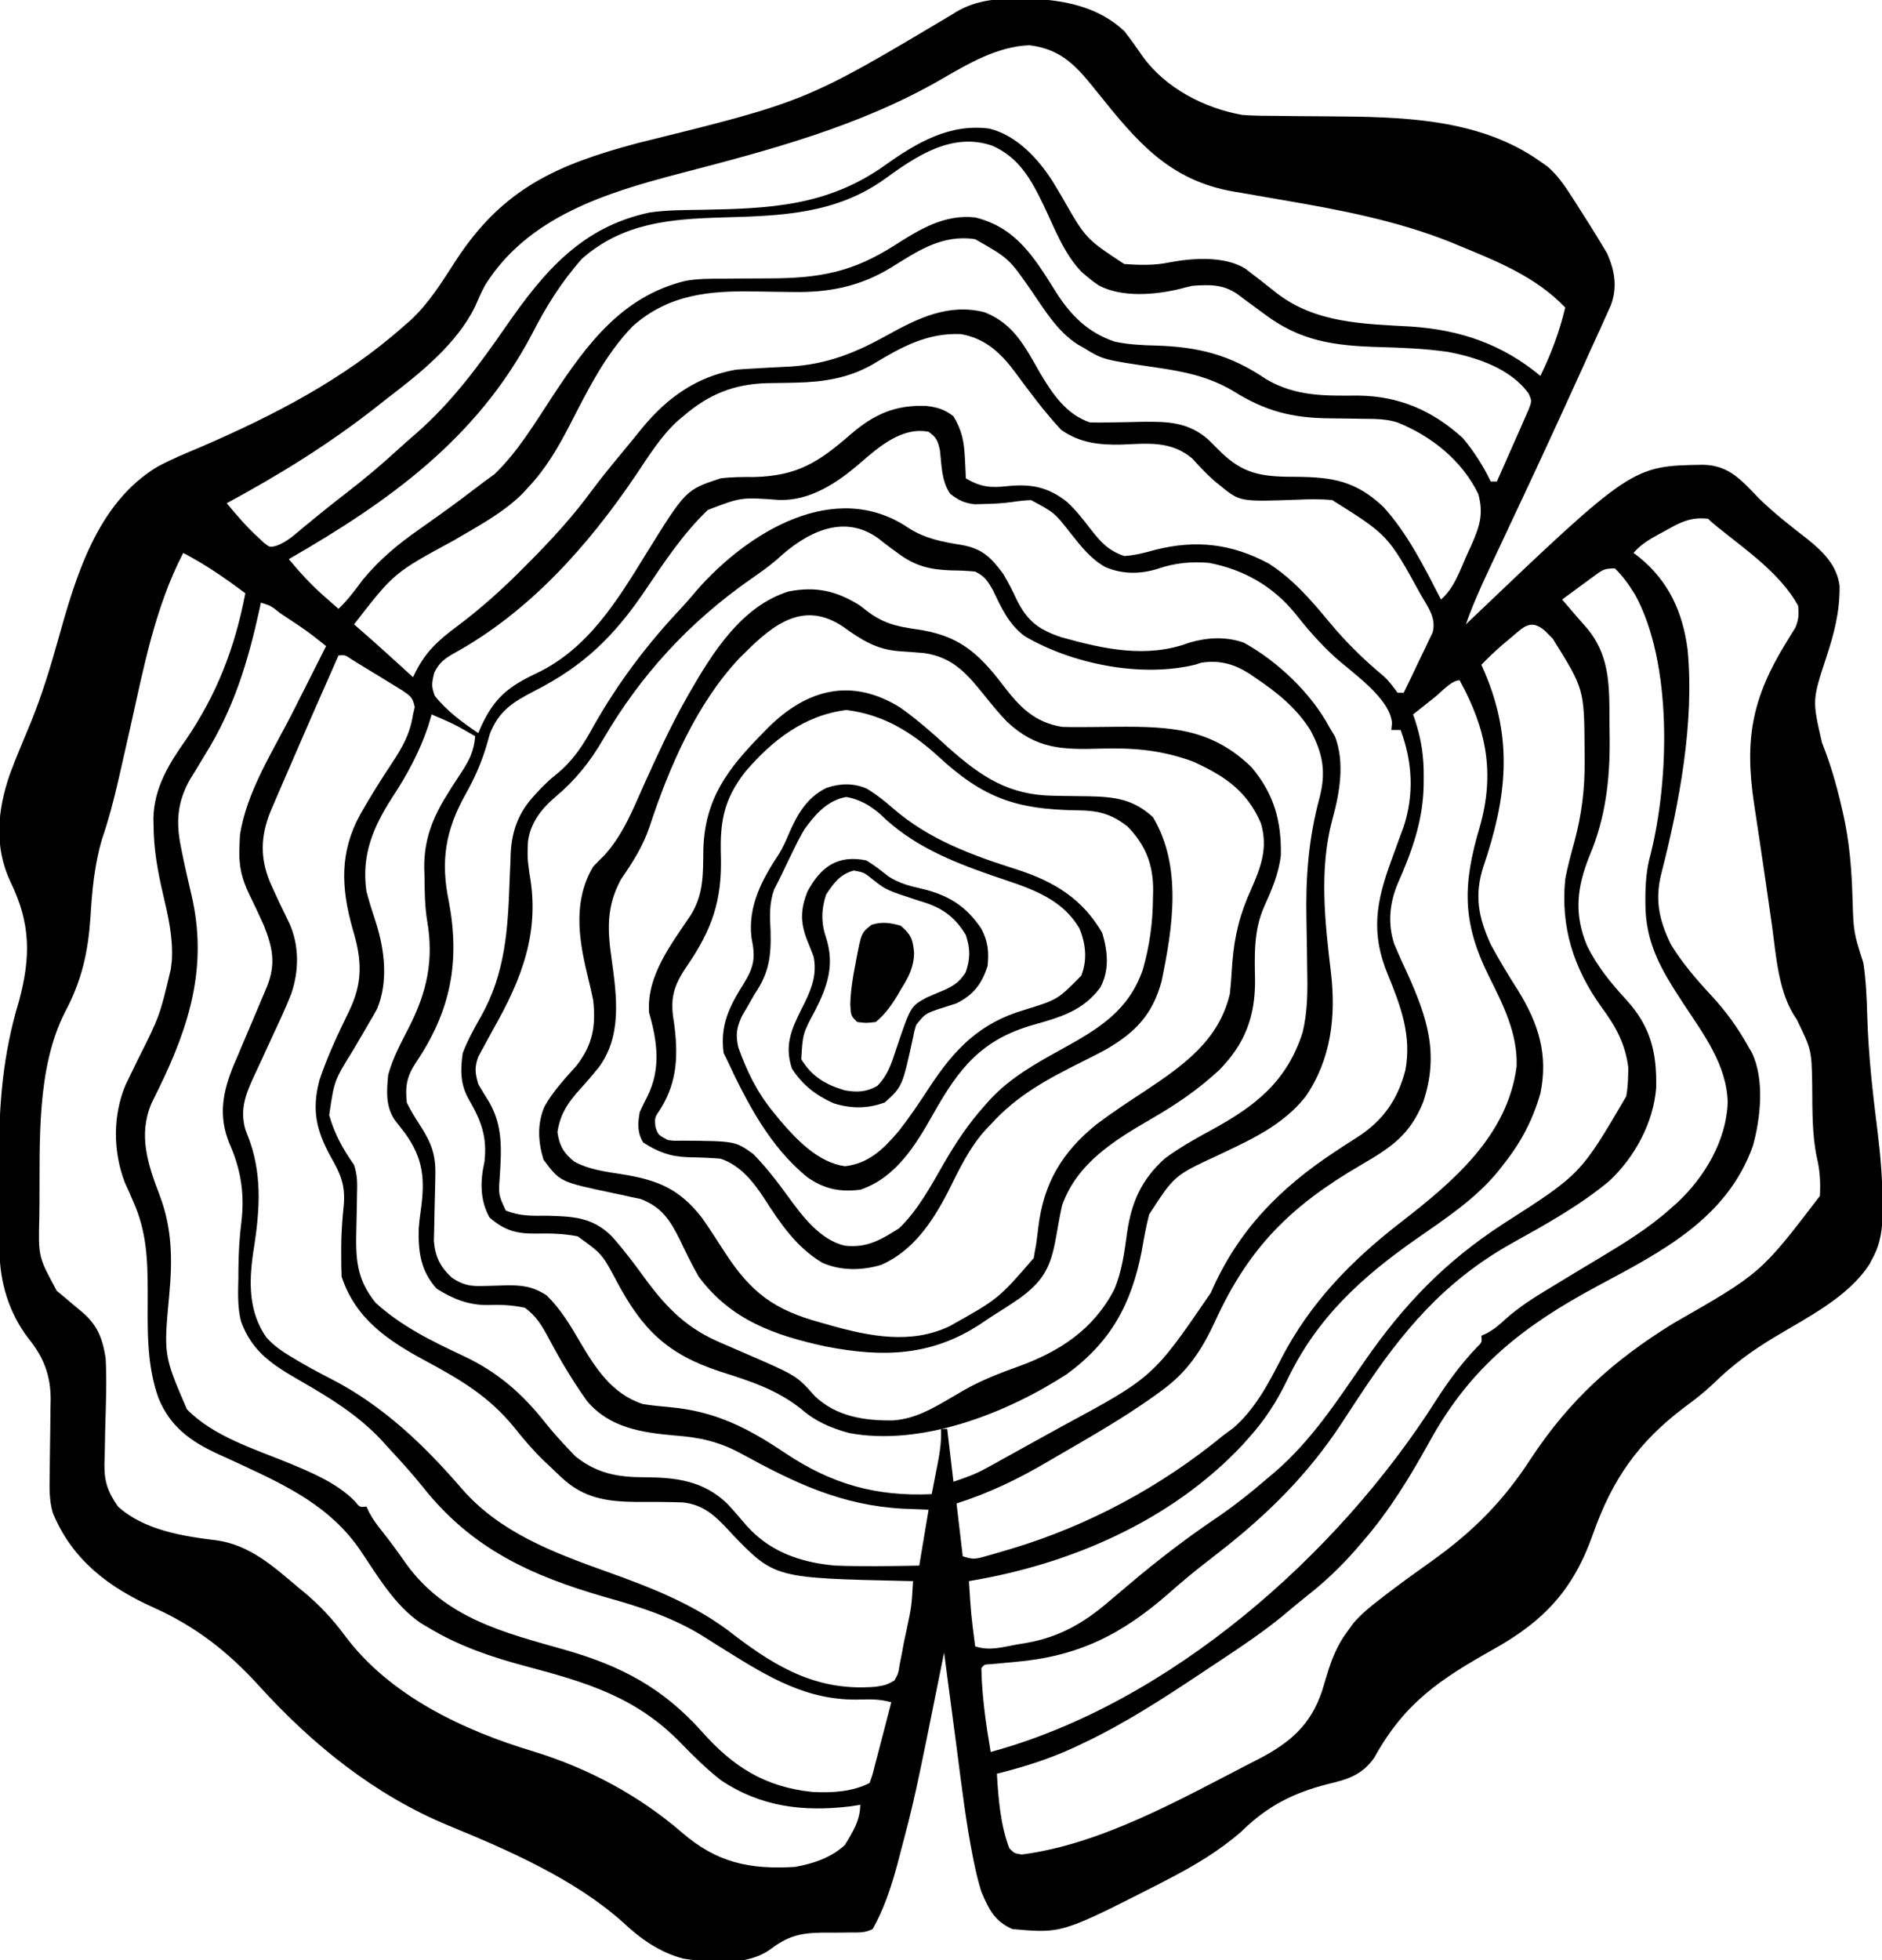
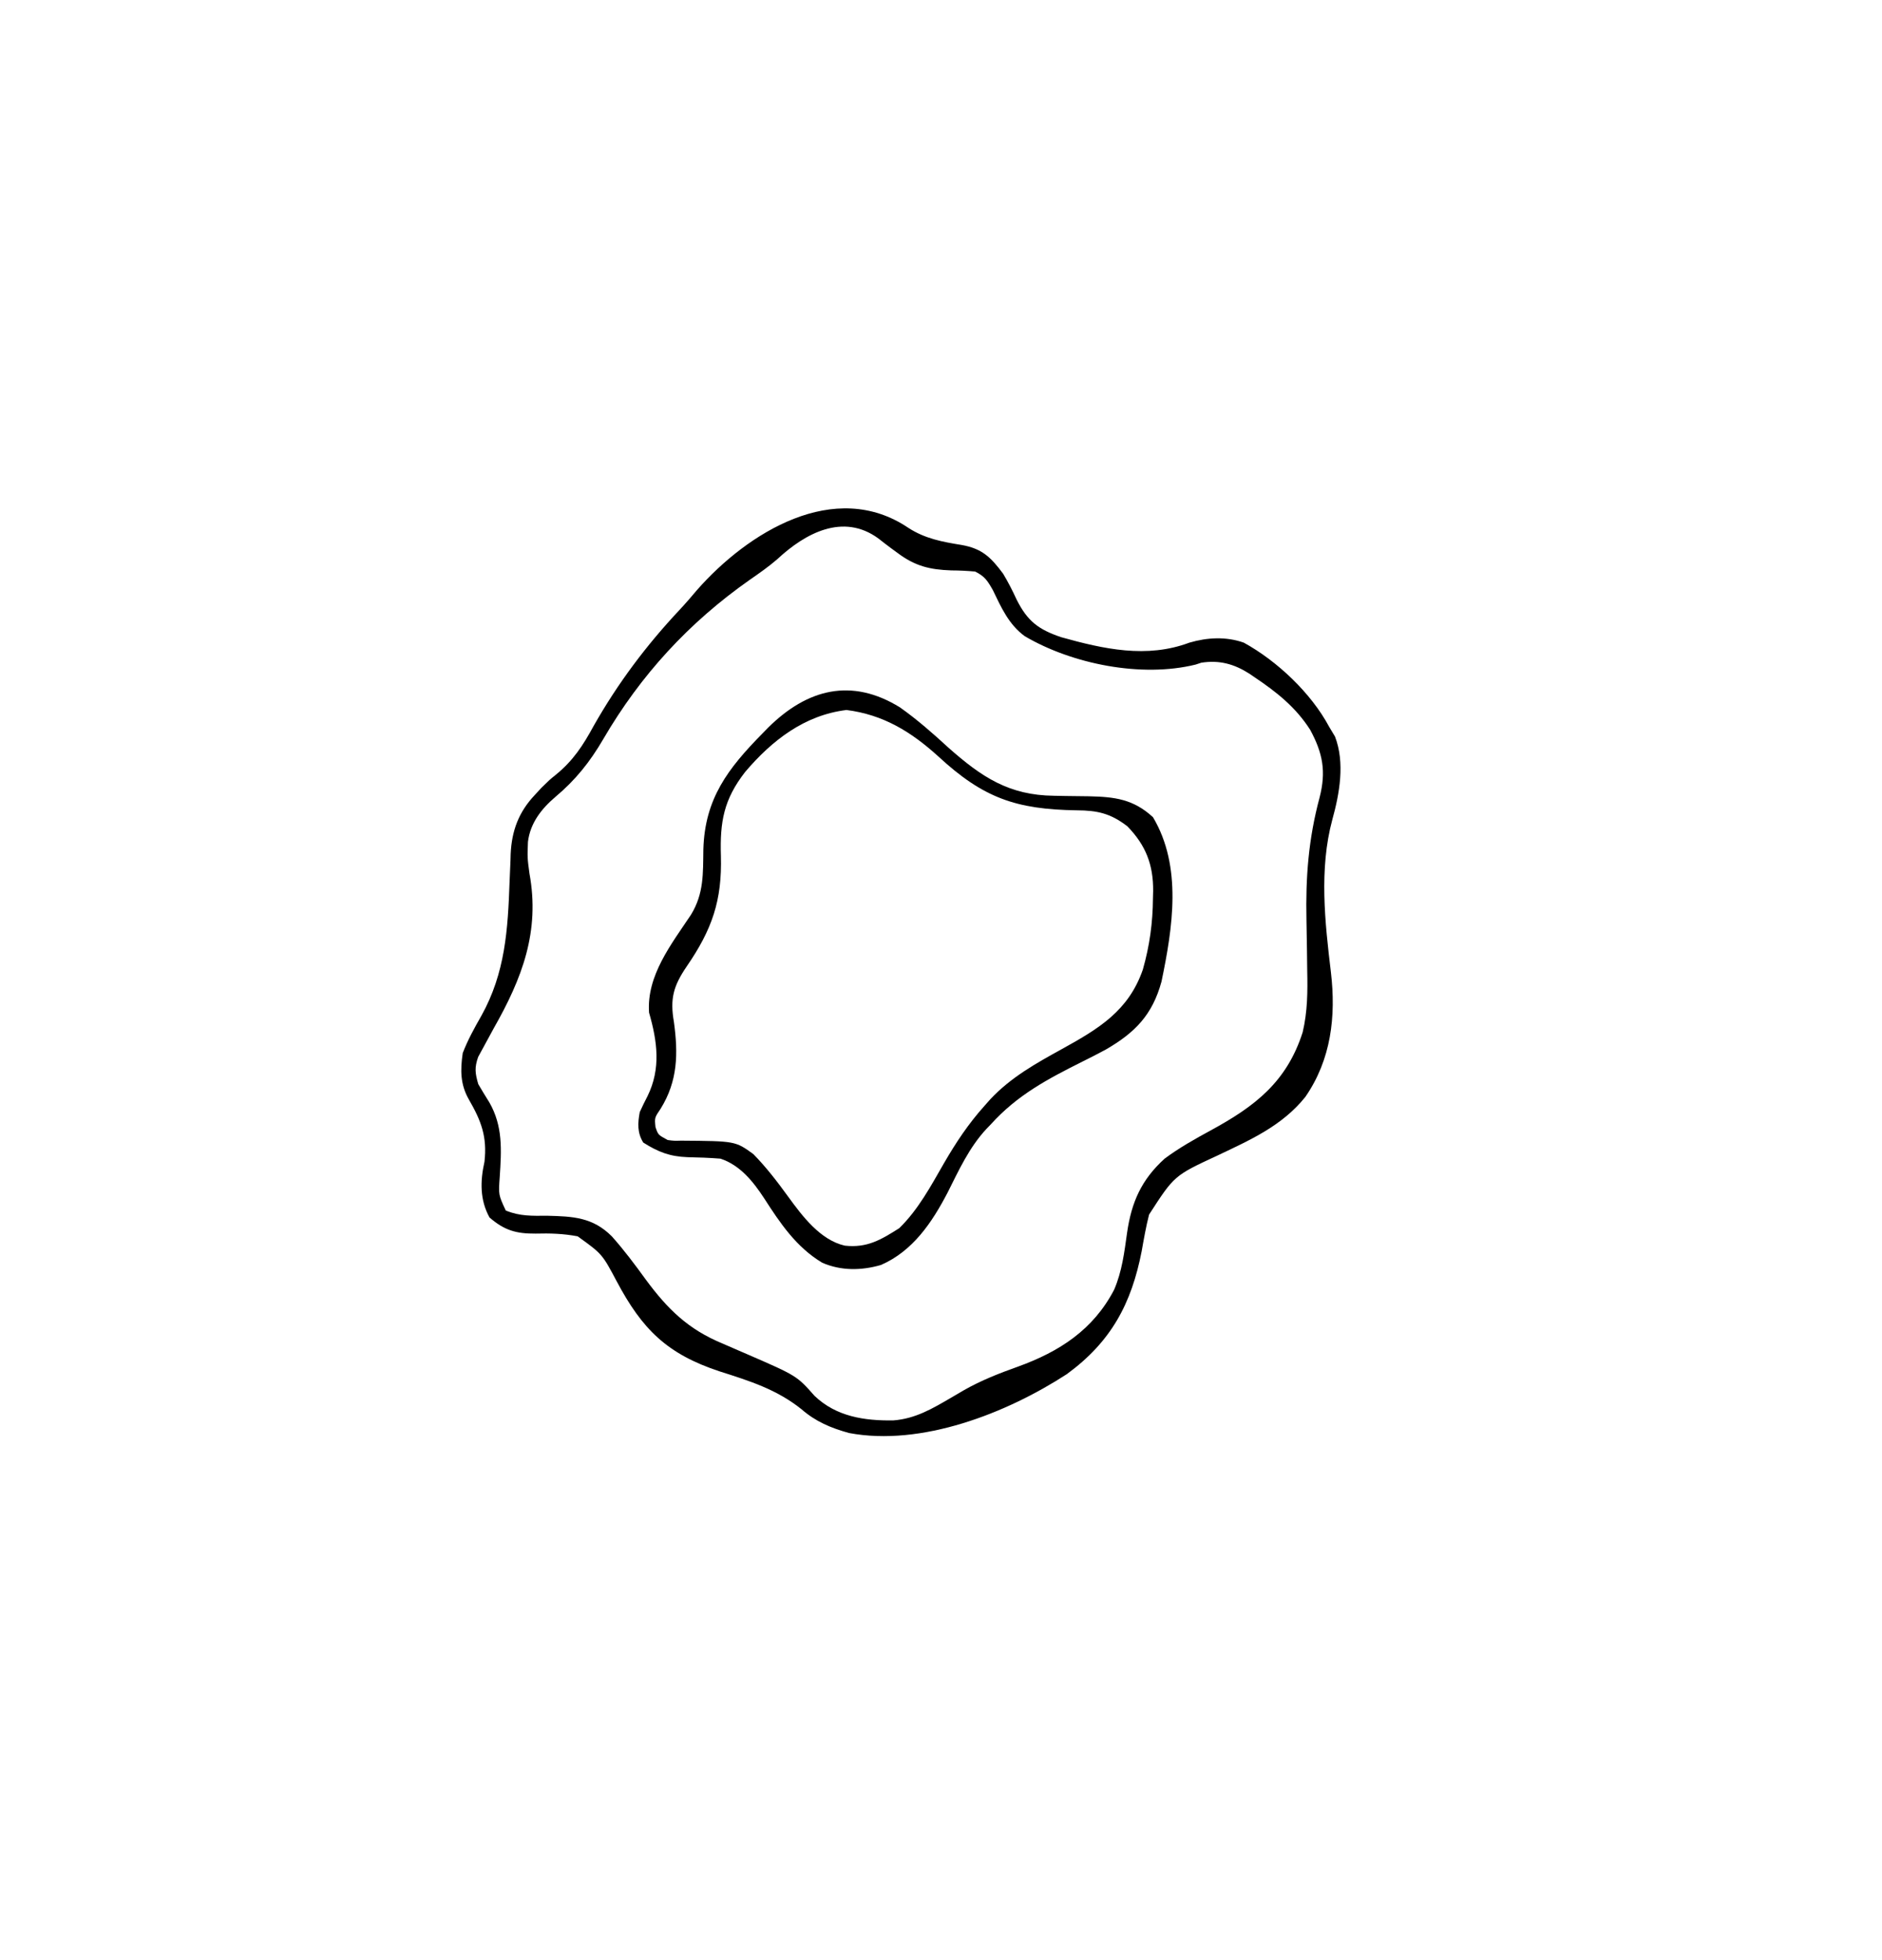
<svg xmlns="http://www.w3.org/2000/svg" version="1.1" width="606" height="631">
-   <path d="M0 0 C0.916 0.008 1.832 0.015 2.776 0.023 C13.972 0.292 25.396 2.495 33.812 10.438 C35.949 13.142 37.911 15.927 39.871 18.762 C47.184 28.841 59.673 35.288 71.812 37.438 C75.474 37.718 79.122 37.738 82.793 37.746 C84.95 37.771 87.107 37.797 89.264 37.822 C92.611 37.851 95.958 37.875 99.305 37.894 C122.691 38.052 147.98 38.339 167.812 52.438 C169.036 53.306 169.036 53.306 170.285 54.191 C173.322 56.89 175.445 59.923 177.625 63.312 C178.266 64.298 178.266 64.298 178.92 65.303 C180.232 67.339 181.525 69.386 182.812 71.438 C183.417 72.389 183.417 72.389 184.033 73.359 C185.169 75.165 186.277 76.984 187.375 78.812 C188.016 79.872 188.656 80.932 189.316 82.023 C191.78 87.645 192.677 92.92 190.48 98.779 C189.818 100.295 189.133 101.803 188.43 103.301 C188.064 104.122 187.699 104.943 187.322 105.789 C186.13 108.452 184.91 111.101 183.688 113.75 C182.851 115.603 182.016 117.456 181.183 119.31 C179.123 123.877 177.039 128.433 174.943 132.983 C173.927 135.189 172.915 137.396 171.905 139.604 C168.259 147.573 164.546 155.51 160.812 163.438 C158.579 168.187 156.35 172.938 154.124 177.691 C153.216 179.627 152.304 181.561 151.392 183.495 C148.618 189.408 145.975 195.273 143.812 201.438 C144.475 200.805 144.475 200.805 145.151 200.159 C197.362 150.392 197.362 150.392 220.312 150.062 C228.785 150.279 232.705 155.247 238.316 161 C243.166 165.736 248.545 169.894 253.891 174.055 C258.88 178.068 263.275 182.403 264.155 189.004 C264.263 197.342 262.413 204.372 259.812 212.25 C255.339 225.878 255.339 225.878 258.5 239.562 C261.125 246.094 263.022 252.648 264.625 259.5 C264.831 260.38 265.038 261.26 265.251 262.167 C267.373 271.499 268.06 280.537 268.33 290.08 C268.664 300.558 268.664 300.558 271.812 310.438 C272.644 316.028 272.898 321.666 273.053 327.31 C273.419 340.021 274.847 352.564 276.441 365.169 C277.386 372.87 277.988 380.463 278.004 388.227 C278.007 389.347 278.007 389.347 278.01 390.49 C277.959 395.973 277.436 400.597 274.812 405.438 C274.48 406.072 274.147 406.706 273.805 407.359 C267.042 417.993 253.626 424.61 243.125 430.938 C235.842 435.333 229.623 439.871 223.566 445.824 C220.613 448.627 217.517 451.021 214.25 453.438 C199.262 464.702 190.901 476.791 184.718 494.373 C178.454 512.108 169.12 522.175 152.894 531.268 C135.677 540.943 124.112 548.508 114.367 566.211 C110.362 571.948 105.653 573.291 99.188 574.812 C88.076 577.693 79.857 581.879 71.59 589.996 C64.486 596.24 56.495 600.976 48.125 605.312 C47.147 605.822 46.169 606.332 45.161 606.857 C13.702 622.89 13.702 622.89 -2.188 621.438 C-8.021 618.938 -9.802 614.989 -12.188 609.438 C-12.972 606.876 -13.627 604.458 -14.172 601.852 C-14.414 600.725 -14.414 600.725 -14.662 599.576 C-17.139 587.446 -18.571 575.121 -20.171 562.851 C-20.621 559.411 -21.08 555.971 -21.539 552.531 C-22.431 545.834 -23.312 539.136 -24.188 532.438 C-24.295 532.972 -24.403 533.507 -24.513 534.058 C-33.67 579.52 -33.67 579.52 -38.5 597.75 C-38.8 598.901 -39.101 600.051 -39.41 601.237 C-41.327 608.235 -43.611 615.09 -47.188 621.438 C-49.719 622.703 -51.485 622.548 -54.316 622.543 C-55.352 622.558 -56.388 622.573 -57.455 622.588 C-59.624 622.612 -61.794 622.618 -63.963 622.604 C-70.814 622.743 -74.725 623.862 -80.187 627.999 C-87.666 633.377 -99.409 632.35 -108.133 630.973 C-115.8 628.942 -121.908 624.631 -127.625 619.25 C-143.101 605.389 -164.55 596.014 -183.581 588.205 C-207.541 578.327 -227.657 562.057 -244.934 542.98 C-254.859 532.085 -265.264 523.985 -278.75 517.938 C-293.245 511.41 -305 502.541 -311.188 487.438 C-312.41 483.227 -312.258 479.143 -312.18 474.797 C-312.162 473.069 -312.145 471.341 -312.129 469.613 C-312.098 466.903 -312.063 464.194 -312.016 461.484 C-311.973 458.859 -311.95 456.235 -311.93 453.609 C-311.911 452.81 -311.892 452.011 -311.873 451.187 C-311.838 443.287 -314.063 437.367 -319.125 431.188 C-325.308 423.027 -328.273 413.248 -328.349 403.031 C-328.358 401.971 -328.368 400.912 -328.378 399.82 C-328.382 398.681 -328.386 397.541 -328.391 396.367 C-328.396 395.176 -328.402 393.986 -328.408 392.759 C-328.417 390.232 -328.424 387.705 -328.428 385.178 C-328.437 381.375 -328.468 377.573 -328.5 373.77 C-328.577 356.027 -327.274 339.849 -322.109 322.844 C-318.224 308.489 -318.304 297.721 -324.754 284.465 C-330.149 273.072 -329.044 261.334 -325.014 249.666 C-322.906 243.984 -320.499 238.413 -318.181 232.814 C-314.684 224.159 -312.002 215.415 -309.5 206.438 C-303.763 185.942 -296.925 162.425 -277.541 150.719 C-273.051 148.274 -268.332 146.358 -263.625 144.375 C-240.175 134.241 -217.39 122.528 -198.188 105.438 C-197.498 104.842 -196.808 104.246 -196.098 103.633 C-190.013 98.018 -185.843 91.155 -181.375 84.258 C-166.133 60.893 -148.583 53.379 -122.728 46.473 C-68.709 33.136 -68.709 33.136 -21.832 5.234 C-15.118 0.672 -7.946 -0.093 0 0 Z M-25.033 25.927 C-51.2 41.045 -80.23 48.73 -109.277 56.281 C-132.938 62.463 -158.095 70.129 -171.926 92.145 C-173.17 94.406 -174.166 96.694 -175.188 99.062 C-180.949 110.975 -192.87 120.59 -203.188 128.438 C-204.476 129.452 -205.764 130.467 -207.051 131.484 C-222.228 143.393 -238.222 153.29 -255.188 162.438 C-251.966 166.275 -248.781 170.065 -245.062 173.438 C-244.421 174.036 -243.779 174.634 -243.117 175.25 C-241.286 176.662 -241.286 176.662 -239.266 176.158 C-235.761 174.943 -233.131 172.404 -230.312 170.062 C-228.968 168.964 -227.623 167.866 -226.277 166.77 C-225.597 166.212 -224.916 165.655 -224.214 165.081 C-221.717 163.056 -219.182 161.085 -216.641 159.118 C-211.036 154.776 -205.647 150.295 -200.426 145.492 C-198.317 143.556 -196.17 141.679 -194 139.812 C-182.513 129.722 -173.786 117.838 -165.125 105.312 C-152.954 87.788 -140.853 73.482 -118.981 68.839 C-113.481 68.048 -107.923 68.063 -102.375 67.975 C-80.225 67.598 -61.687 66.82 -43.076 53.538 C-32.995 46.361 -22.379 40.142 -9.637 41.84 C-0.82 43.991 6.143 51.538 10.84 58.961 C11.817 60.574 12.787 62.191 13.75 63.812 C21.403 77.269 21.403 77.269 33.812 85.438 C38.632 85.773 43.447 85.93 48.195 84.941 C55.736 83.49 66.047 82.773 72.77 86.898 C76.186 89.473 79.536 92.133 82.893 94.785 C95.438 104.508 110.817 104.698 126.102 105.561 C141.989 106.613 155.466 111.197 167.812 121.438 C171.33 114.25 173.96 107.225 175.812 99.438 C166.196 89.393 153.762 84.521 141.125 79.312 C140.41 79.012 139.695 78.712 138.958 78.402 C121.49 71.435 103.145 67.957 84.688 64.812 C80.412 64.082 76.139 63.338 71.867 62.586 C70.918 62.429 69.969 62.271 68.991 62.109 C48.199 58.451 37.885 46.005 25.262 30.27 C18.801 22.223 14.057 16.343 3.312 15 C-6.958 15.35 -16.364 20.908 -25.033 25.927 Z M-43.312 58.062 C-59.152 69.42 -76.922 69.933 -95.66 70.446 C-112.47 70.936 -127.698 72.197 -140.812 83.75 C-147.524 91.344 -152.381 99.172 -157 108.188 C-174.694 141.697 -203.005 161.924 -235.188 180.438 C-231.632 184.734 -228.014 188.685 -223.812 192.375 C-222.502 193.533 -222.502 193.533 -221.164 194.715 C-220.512 195.283 -219.86 195.852 -219.188 196.438 C-216.166 193.561 -213.783 190.322 -211.297 186.984 C-206.061 180.662 -200.21 175.752 -193.5 171.062 C-191.907 169.93 -190.315 168.798 -188.723 167.664 C-187.565 166.843 -187.565 166.843 -186.383 166.005 C-181.58 162.576 -176.88 159.016 -172.188 155.438 C-171.136 154.674 -170.084 153.911 -169 153.125 C-161.408 145.87 -155.936 136.595 -150.188 127.875 C-139.209 111.264 -127.879 95.816 -107.479 90.857 C-103.39 90.108 -99.315 90.159 -95.168 90.164 C-93.239 90.144 -91.31 90.123 -89.381 90.102 C-86.379 90.079 -83.378 90.063 -80.377 90.057 C-64.364 90.004 -53.711 88.106 -40.062 79.375 C-32.014 74.237 -24.08 69.358 -14.188 70.438 C-0.881 73.67 4.984 83.558 11.812 94.438 C16.646 102.04 22.17 107.557 30.812 110.438 C35.159 111.354 39.369 111.564 43.791 111.676 C57.624 112.072 67.95 114.627 79.547 122.535 C89.133 128.119 98.367 127.859 109.244 127.789 C122.37 127.961 133.078 132.606 142.812 141.438 C146.439 145.775 149.371 150.344 151.812 155.438 C152.472 155.438 153.132 155.438 153.812 155.438 C155.436 151.817 157.038 148.187 158.622 144.549 C159.164 143.313 159.711 142.079 160.264 140.848 C161.058 139.077 161.83 137.296 162.602 135.516 C163.309 133.913 163.309 133.913 164.03 132.278 C165.076 129.516 165.076 129.516 164.044 127.153 C158.239 119.064 147.389 115.5 138.039 113.719 C130.62 112.659 123.202 112.364 115.718 112.155 C101.455 111.739 90.47 110.302 78.812 101.438 C76.856 99.997 74.898 98.559 72.938 97.125 C72.033 96.448 71.128 95.771 70.195 95.074 C65.586 91.908 61.205 92.065 55.812 92.438 C54.451 92.739 53.096 93.073 51.75 93.438 C43.674 95.382 33.254 96.274 25.688 92.375 C23.621 90.953 23.621 90.953 21.812 89.438 C21.288 88.999 20.763 88.561 20.223 88.109 C14.412 82.253 11.343 73.773 7.812 66.438 C3.879 58.285 -0.037 51.144 -8.664 47.348 C-21.557 42.907 -32.994 50.565 -43.312 58.062 Z M-41.25 86.562 C-51.375 92.754 -61.463 94.679 -73.203 94.43 C-74.717 94.412 -76.232 94.395 -77.746 94.379 C-80.087 94.348 -82.427 94.313 -84.768 94.266 C-99.645 93.987 -112.826 95.123 -124.457 105.453 C-133.25 114.508 -138.958 126.057 -144.684 137.186 C-148.511 144.609 -152.423 151.299 -158.188 157.438 C-158.78 158.083 -159.373 158.729 -159.984 159.395 C-166.416 165.711 -174.385 169.887 -182.098 174.426 C-201.339 184.859 -201.339 184.859 -214.188 201.438 C-213.738 201.827 -213.288 202.216 -212.824 202.617 C-206.863 207.802 -201.02 213.109 -195.188 218.438 C-194.895 217.839 -194.602 217.241 -194.301 216.625 C-191.01 210.159 -187.014 206.544 -181.282 202.272 C-173.259 196.284 -166.082 189.816 -159.062 182.688 C-158.54 182.161 -158.018 181.635 -157.48 181.094 C-150.265 173.82 -143.511 166.433 -137.465 158.147 C-133.364 152.659 -128.924 147.417 -124.574 142.126 C-123.43 140.732 -122.294 139.332 -121.16 137.93 C-113.1 128.258 -103.697 121.632 -91.188 119.438 C-89.114 119.274 -87.038 119.145 -84.961 119.043 C-83.763 118.974 -82.566 118.905 -81.332 118.834 C-78.843 118.696 -76.353 118.568 -73.863 118.451 C-61.961 117.732 -52.88 114.11 -42.562 108.375 C-32.679 102.887 -22.672 97.977 -11.109 100.977 C-1.685 104.705 1.949 112.213 6.732 120.553 C10.69 127.222 15.156 133.885 22.812 136.438 C24.785 136.486 26.758 136.475 28.73 136.43 C29.903 136.413 31.075 136.396 32.283 136.379 C34.742 136.335 37.2 136.283 39.658 136.223 C47.947 136.123 54.505 136.31 60.973 142.031 C61.952 142.988 62.919 143.957 63.875 144.938 C70.877 152.062 76.165 153.71 85.924 153.91 C87.57 153.924 87.57 153.924 89.25 153.938 C101.034 154.035 108.486 155.322 117.297 163.66 C125.138 172.318 130.485 183.124 135.812 193.438 C140.098 189.656 141.802 184.38 144.062 179.25 C144.534 178.234 145.006 177.217 145.492 176.17 C148.205 170.027 149.619 165.996 147.812 159.438 C142.549 148.659 132.772 140.848 121.812 136.438 C118.138 135.259 114.614 135.296 110.773 135.262 C109.374 135.239 107.974 135.214 106.574 135.189 C104.389 135.155 102.204 135.125 100.019 135.112 C87.955 135.022 79.26 132.814 69 126.375 C60.99 121.616 53.207 120.077 44.09 118.742 C26.948 116.226 26.948 116.226 20.812 112.438 C20.168 112.075 19.523 111.713 18.859 111.34 C12.276 107.102 8.359 100.507 4.018 94.171 C-3.297 83.628 -3.297 83.628 -14.188 77.438 C-24.809 75.845 -32.543 81.153 -41.25 86.562 Z M-47.332 117.824 C-55.051 122.185 -63.014 123.409 -71.77 123.613 C-73.292 123.649 -73.292 123.649 -74.846 123.686 C-76.937 123.728 -79.028 123.76 -81.119 123.779 C-91.933 124.073 -100.026 127.396 -108.188 134.438 C-108.737 134.893 -109.286 135.348 -109.852 135.816 C-115.397 140.849 -119.276 147.213 -123.434 153.379 C-138.738 176.053 -157.746 197.421 -182 210.75 C-185.086 212.511 -186.835 213.826 -188.375 217.062 C-189.174 220.382 -189.328 221.375 -188.188 224.438 C-184.315 229.327 -179.322 232.98 -174.188 236.438 C-173.908 235.785 -173.628 235.133 -173.34 234.461 C-169.073 225.159 -164.63 221.517 -155.438 217.188 C-138.779 209.235 -129.5 193.882 -120.125 178.688 C-107.384 158.134 -107.384 158.134 -96.188 154.438 C-92.555 153.973 -88.97 153.984 -85.312 154 C-71.36 153.639 -64.509 149.184 -54.157 140.159 C-46.674 133.751 -39.862 130.729 -29.93 131.121 C-26.363 131.533 -24.047 132.238 -21.188 134.438 C-18.459 138.941 -17.747 142.586 -17.5 147.812 C-17.434 149.058 -17.369 150.303 -17.301 151.586 C-17.245 152.997 -17.245 152.997 -17.188 154.438 C-12.397 157.222 -9.339 157.553 -3.812 156.938 C3.811 156.159 9.308 157.201 15.375 162 C18.204 164.606 20.474 167.515 22.812 170.562 C26.234 174.902 28.538 177.619 33.812 179.438 C37.283 179.218 40.474 178.38 43.812 177.438 C56.846 174.158 68.392 175.417 80.387 181.883 C88.147 186.856 94.021 193.661 99.839 200.694 C105.157 207.119 110.934 212.785 117.344 218.117 C119.11 219.705 120.415 221.525 121.812 223.438 C122.472 223.438 123.132 223.438 123.812 223.438 C125.55 219.888 127.247 216.322 128.938 212.75 C129.431 211.743 129.925 210.735 130.434 209.697 C130.891 208.721 131.349 207.744 131.82 206.738 C132.25 205.843 132.679 204.947 133.122 204.025 C134.357 199.397 131.622 195.903 129.344 191.961 C118.771 172.713 118.771 172.713 100.812 161.438 C96.956 161.042 93.181 161.145 89.312 161.312 C71.054 161.96 71.054 161.96 64.688 156.75 C64.037 156.224 63.386 155.698 62.715 155.156 C60.241 152.921 57.955 150.547 55.746 148.051 C48.835 142.285 41.564 143.207 33.082 143.555 C25.858 143.735 19.547 143.055 13.5 138.816 C8.127 133.034 3.486 126.792 -1.188 120.438 C-5.792 114.199 -10.9 109.33 -18.824 107.992 C-29.767 107.524 -38.225 112.322 -47.332 117.824 Z M-51.062 149.375 C-58.512 155.823 -67.424 161.858 -77.637 161.359 C-89.523 160.486 -89.523 160.486 -100.273 164.602 C-108.281 172.282 -114.255 181.336 -120.429 190.49 C-130.447 205.292 -140.297 214.896 -156.318 222.986 C-163.177 226.564 -167.586 229.325 -170.488 236.777 C-170.822 237.965 -171.156 239.152 -171.5 240.375 C-173.199 246.045 -175.403 251.037 -178.312 256.188 C-184.772 267.742 -186.361 277.651 -183.688 290.5 C-179.964 310.156 -183.069 325.95 -194.348 342.633 C-197.223 347.016 -197.764 350.25 -197.188 355.438 C-195.879 358.055 -194.398 360.464 -192.793 362.91 C-189.289 368.426 -187.819 372.196 -188 378.812 C-188.011 379.5 -188.023 380.188 -188.034 380.896 C-188.083 383.812 -188.168 386.727 -188.249 389.643 C-188.304 391.782 -188.34 393.922 -188.375 396.062 C-188.41 397.334 -188.445 398.605 -188.48 399.914 C-188.053 405.054 -186.458 408.263 -182.688 411.75 C-179.321 414.023 -176.912 414.56 -172.949 414.43 C-172.129 414.413 -171.308 414.396 -170.463 414.379 C-168.749 414.335 -167.036 414.283 -165.322 414.223 C-160.145 414.134 -156.669 414.536 -152.188 417.438 C-147.773 421.754 -144.845 426.588 -141.75 431.875 C-136.606 440.624 -131.321 449.132 -121.188 452.438 C-118.303 452.91 -115.41 453.18 -112.5 453.438 C-97.741 454.79 -87.455 460.095 -75.265 468.272 C-60.402 478.19 -46.147 482.255 -28.188 481.438 C-27.682 478.876 -27.183 476.314 -26.688 473.75 C-26.544 473.029 -26.401 472.308 -26.254 471.564 C-25.532 467.799 -25.005 464.293 -25.188 460.438 C-24.527 460.438 -23.867 460.438 -23.188 460.438 C-22.198 468.853 -22.198 468.853 -21.188 477.438 C-17.194 476.106 -14.22 475.068 -10.668 473.109 C-9.823 472.646 -8.978 472.183 -8.107 471.706 C-7.205 471.205 -6.304 470.704 -5.375 470.188 C-4.424 469.663 -3.474 469.139 -2.495 468.599 C-0.455 467.472 1.582 466.343 3.619 465.211 C6.873 463.404 10.134 461.608 13.395 459.812 C43.125 443.781 43.125 443.781 61.688 416.625 C70.341 396.686 83.774 382.996 101.723 371.172 C102.566 370.613 103.409 370.054 104.278 369.478 C105.92 368.399 107.574 367.335 109.24 366.292 C117.239 361.063 121.958 354.232 124.34 344.961 C126.41 333.911 122.887 324.355 118.688 314.188 C113.121 300.645 114.912 290.856 119.812 277.438 C120.731 274.917 121.647 272.396 122.562 269.875 C122.97 268.781 123.377 267.686 123.797 266.559 C127.203 256.092 126.615 245.668 122.812 235.438 C121.823 235.438 120.832 235.438 119.812 235.438 C119.886 234.704 119.959 233.971 120.035 233.215 C119.383 225.076 107.131 216.989 101.339 211.697 C96.659 207.369 92.726 202.847 88.777 197.84 C81.645 189.119 72.233 183.76 61.137 181.648 C55.569 181.143 50.029 181.669 44.75 183.5 C39.047 185.32 33.155 185.364 27.625 182.938 C23.053 180.33 20.05 176.506 16.812 172.438 C11.401 165.493 11.401 165.493 3.812 161.438 C1.629 161.499 -0.457 161.772 -2.617 162.098 C-5.57 162.488 -8.46 162.625 -11.438 162.688 C-12.412 162.713 -13.387 162.739 -14.391 162.766 C-17.734 162.373 -19.523 161.477 -22.188 159.438 C-25.056 155.372 -24.965 150.242 -25.527 145.434 C-26.209 142.341 -26.641 141.241 -29.188 139.438 C-37.663 137.784 -45.091 144.193 -51.062 149.375 Z M208.125 171.25 C207.462 171.606 206.799 171.963 206.115 172.33 C202.973 174.055 200.14 175.674 197.812 178.438 C198.393 178.876 198.973 179.314 199.57 179.766 C209.14 187.535 213.648 197.505 215.215 209.523 C217.473 232.918 212.571 259.024 206.746 281.68 C204.629 290.201 206.028 296.622 209.812 304.438 C213.537 310.504 218.029 315.745 222.875 320.938 C227.62 326.055 231.421 331.343 234.812 337.438 C235.173 338.055 235.534 338.672 235.906 339.309 C240.056 347.935 238.731 360.363 236.25 369.312 C227.914 392.687 206.913 403.369 186.348 414.363 C162.453 427.17 145.467 440.345 132.26 464.27 C125.989 475.613 119.337 486.63 110.812 496.438 C110.043 497.34 109.273 498.242 108.48 499.172 C103.613 504.722 98.54 509.588 92.724 514.135 C90.095 516.214 87.539 518.358 84.98 520.523 C78.524 525.814 71.67 530.427 64.708 535.021 C62.575 536.429 60.449 537.847 58.324 539.266 C46.096 547.4 33.743 555.411 20.438 561.688 C19.563 562.104 18.688 562.52 17.786 562.949 C9.697 566.688 1.446 569.288 -7.188 571.438 C-6.722 579.446 -6.063 587.898 -3.188 595.438 C-1.575 597.072 -1.575 597.072 0.812 597.438 C26.286 594.218 51.985 579.628 74.438 568.062 C75.391 567.575 76.345 567.087 77.328 566.585 C87.241 561.39 93.787 555.784 97.473 544.93 C97.951 543.394 98.419 541.855 98.875 540.312 C100.546 534.705 102.253 530.188 105.812 525.438 C106.429 524.592 107.045 523.746 107.68 522.875 C110.176 520.022 112.942 517.732 115.938 515.438 C116.538 514.97 117.138 514.503 117.757 514.022 C122.768 510.157 127.91 506.485 133.062 502.812 C146.104 493.494 155.901 483.662 164.625 470.188 C177.179 451.13 191.185 438.515 210.438 426.559 C238.796 410.341 238.796 410.341 257.812 385.438 C258.044 381.04 257.852 377.315 256.828 373.039 C255.231 365.339 255.421 357.528 255.334 349.693 C255.138 338.458 255.138 338.458 250.336 328.558 C244.427 320.336 243.733 308.073 242.375 298.312 C242.17 296.888 241.964 295.463 241.757 294.038 C241.325 291.049 240.898 288.058 240.476 285.067 C239.919 281.152 239.336 277.241 238.742 273.331 C238.268 270.206 237.803 267.079 237.338 263.952 C237.116 262.465 236.891 260.979 236.663 259.493 C233.439 238.387 235.938 225.061 247.154 206.972 C247.625 206.198 248.096 205.423 248.582 204.625 C249.011 203.938 249.44 203.251 249.882 202.543 C251.006 200 251.06 198.192 250.812 195.438 C245.083 185.041 234.005 177.491 224.965 170.188 C222.812 168.438 222.812 168.438 221.812 167.438 C216.252 166.79 212.809 168.604 208.125 171.25 Z M-269.188 178.438 C-278.272 195.984 -281.902 215.292 -286.188 234.438 C-287.243 239.127 -288.305 243.814 -289.375 248.5 C-289.621 249.578 -289.867 250.657 -290.12 251.768 C-291.591 258.128 -293.207 264.353 -295.328 270.531 C-297.798 278.884 -298.544 287.15 -299.062 295.812 C-299.878 307.247 -301.866 316.096 -307.25 326.25 C-316.456 344.291 -315.341 367.961 -315.484 387.8 C-315.495 389.253 -315.509 390.705 -315.529 392.158 C-315.871 405.028 -315.871 405.028 -309.883 416.012 C-309.035 416.709 -308.186 417.406 -307.312 418.125 C-305.984 419.262 -305.984 419.262 -304.629 420.422 C-303.823 421.087 -303.018 421.752 -302.188 422.438 C-296.932 426.798 -295.328 430.818 -294.188 437.438 C-293.733 445.251 -294.118 453.124 -294.324 460.942 C-294.391 463.673 -294.433 466.405 -294.473 469.137 C-294.503 469.966 -294.533 470.795 -294.564 471.65 C-294.637 477.433 -293.5 480.674 -290.188 485.438 C-281.779 493.045 -269.241 495.005 -258.375 496.312 C-247.768 497.817 -240.145 504.698 -232.188 511.438 C-230.95 512.455 -230.95 512.455 -229.688 513.492 C-224.853 517.617 -220.892 521.919 -217.125 527 C-202.748 546.308 -178.982 557.502 -156.387 564.277 C-138.797 569.676 -122.442 578.399 -108.534 590.424 C-97.355 600.088 -86.781 602.329 -72.188 601.438 C-66.251 600.36 -60.704 598.534 -56.188 594.438 C-53.626 590.306 -51.188 586.37 -51.188 581.438 C-52.219 581.602 -53.25 581.768 -54.312 581.938 C-69.552 583.768 -83.281 582.137 -96.188 573.438 C-100.735 569.826 -104.839 565.833 -108.871 561.66 C-123.265 546.776 -139.208 542.069 -158.773 536.863 C-170.025 533.853 -180.176 530.44 -190.188 524.438 C-191.466 523.678 -191.466 523.678 -192.77 522.902 C-201.214 517.12 -206.66 507.645 -212.312 499.301 C-221.834 485.537 -235.425 478.959 -250.227 472.078 C-251.484 471.493 -251.484 471.493 -252.766 470.896 C-254.37 470.156 -255.978 469.426 -257.592 468.707 C-266.676 464.554 -273.334 459.888 -277.188 450.438 C-281.115 439.335 -280.631 427.952 -280.623 416.346 C-280.638 406.013 -280.944 397.067 -285.188 387.438 C-285.677 386.31 -286.167 385.182 -286.672 384.02 C-287.298 382.649 -287.298 382.649 -287.938 381.25 C-291.816 371.248 -291.942 359.577 -287.73 349.633 C-286.428 346.936 -285.116 344.245 -283.801 341.555 C-276.776 327.566 -276.776 327.566 -273.188 312.438 C-273.077 311.491 -272.966 310.545 -272.852 309.57 C-272.448 302.163 -273.998 295.463 -275.688 288.312 C-277.428 280.88 -278.701 273.773 -278.75 266.125 C-278.764 265.392 -278.778 264.659 -278.793 263.904 C-278.615 254.119 -273.81 246.337 -268.312 238.562 C-258.3 223.864 -252.55 208.912 -249.188 191.438 C-255.628 186.586 -262.038 182.171 -269.188 178.438 Z M185.457 185.625 C184.835 186.076 184.213 186.527 183.572 186.992 C182.93 187.469 182.287 187.946 181.625 188.438 C180.971 188.914 180.317 189.391 179.643 189.883 C178.028 191.061 176.42 192.249 174.812 193.438 C175.426 194.151 175.426 194.151 176.053 194.878 C177.09 196.086 178.124 197.296 179.156 198.508 C180.163 199.681 181.181 200.845 182.219 201.992 C190.149 210.937 190.023 220.753 190.053 232.035 C190.062 234.205 190.093 236.375 190.125 238.545 C190.224 251.44 188.766 263.844 183.688 275.812 C179.558 286.127 178.528 294.575 182.863 304.953 C186.146 311.576 190.517 316.919 195.498 322.315 C203.282 330.898 205.313 339.088 205.09 350.547 C204.291 361.758 198.148 373.08 189.922 380.691 C180.259 388.69 169.386 394.693 158.454 400.77 C136.71 413.016 123.326 429.04 109.812 449.48 C109.119 450.528 108.425 451.576 107.71 452.656 C106.36 454.699 105.018 456.747 103.683 458.8 C92.917 475.181 79.894 488.027 64.496 500.023 C63.639 500.692 63.639 500.692 62.765 501.374 C61.583 502.296 60.4 503.216 59.216 504.136 C55.562 506.995 52.034 509.959 48.555 513.028 C33.214 526.538 19.222 533.632 -1.188 535.438 C-3.188 535.623 -5.188 535.81 -7.188 536 C-8.332 536.095 -8.332 536.095 -9.5 536.191 C-11.22 536.271 -11.22 536.271 -12.188 537.438 C-12.017 546.519 -10.717 555.499 -9.188 564.438 C48.472 548.77 102.522 500.982 133.941 451.666 C137.983 445.352 142.167 439.615 147.344 434.18 C149.027 432.562 149.027 432.562 148.812 430.438 C149.398 430.174 149.983 429.911 150.585 429.64 C152.908 428.386 154.526 427.006 156.445 425.203 C160.864 421.256 165.618 418.229 170.688 415.188 C171.599 414.631 172.51 414.075 173.448 413.501 C177.896 410.788 182.362 408.108 186.832 405.434 C194.926 400.576 202.758 395.77 209.812 389.438 C210.884 388.488 210.884 388.488 211.977 387.52 C220.708 379.328 227.69 367.62 228.125 355.375 C227.868 343.183 220.257 333.251 213.812 323.438 C206.848 312.813 201.612 304.171 201.625 291.25 C201.625 290.486 201.625 289.722 201.625 288.936 C201.672 284.298 202.014 280.042 203.281 275.558 C209.343 251.38 210.361 214.041 198.363 191.98 C196.395 188.753 194.526 186.078 191.812 183.438 C188.53 183.438 187.987 183.768 185.457 185.625 Z M-244.188 194.438 C-244.334 195.144 -244.481 195.85 -244.633 196.578 C-248.335 213.512 -252.964 228.675 -262.188 243.438 C-263.336 245.332 -264.482 247.227 -265.625 249.125 C-266.077 249.851 -266.53 250.576 -266.996 251.324 C-271.072 258.555 -271.591 264.972 -269.938 273.062 C-269.799 273.755 -269.661 274.447 -269.518 275.16 C-268.616 279.605 -267.602 284.022 -266.562 288.438 C-261.193 311.264 -267.068 330.467 -277.153 351.042 C-277.53 351.814 -277.908 352.587 -278.297 353.383 C-278.807 354.412 -278.807 354.412 -279.327 355.461 C-283.817 365.773 -280.558 375.327 -276.766 385.268 C-272.744 395.851 -272.632 406.062 -273.688 417.25 C-275.503 436.709 -275.503 436.709 -268 454.125 C-259.383 462.93 -246.182 466.903 -235.008 471.499 C-227.601 474.588 -219.723 477.883 -213.996 483.641 C-212.376 485.672 -212.376 485.672 -210.188 485.438 C-209.922 486.014 -209.656 486.59 -209.383 487.184 C-208.138 489.531 -206.726 491.431 -205.062 493.5 C-202.341 496.918 -199.804 500.412 -197.312 504 C-184.549 521.464 -166.15 525.915 -146.27 531.559 C-128.203 536.708 -114.678 543.843 -102.084 557.993 C-92.045 569.27 -81.834 575.733 -66.562 577.312 C-60.311 577.643 -53.875 577.281 -48.188 574.438 C-47.243 571.83 -47.243 571.83 -46.461 568.652 C-46.152 567.483 -45.842 566.313 -45.523 565.107 C-45.206 563.876 -44.889 562.644 -44.562 561.375 C-44.238 560.139 -43.913 558.904 -43.578 557.631 C-42.774 554.568 -41.978 551.504 -41.188 548.438 C-44.537 547.486 -47.489 547.431 -50.973 547.555 C-68.14 548.098 -80.632 540.404 -94.789 531.582 C-95.564 531.101 -96.339 530.619 -97.138 530.123 C-98.613 529.202 -100.083 528.272 -101.545 527.332 C-111.45 521.11 -122.177 517.687 -133.375 514.562 C-157.163 507.693 -176.214 499.051 -191.977 479.195 C-195.526 474.767 -199.323 470.591 -203.188 466.438 C-203.945 465.602 -204.703 464.767 -205.484 463.906 C-213.028 455.919 -221.771 450.543 -231.207 445.121 C-240.088 439.994 -246.949 435.855 -250.581 425.812 C-251.744 421.257 -251.535 416.671 -251.438 412 C-251.432 411.015 -251.427 410.029 -251.422 409.014 C-251.366 403.774 -251.092 398.636 -250.416 393.439 C-249.402 384.548 -250.68 376.716 -254.312 368.562 C-257.971 359.602 -256.486 351.914 -252.877 343.17 C-252.195 341.601 -252.195 341.601 -251.5 340 C-251.065 338.958 -250.63 337.916 -250.182 336.842 C-248.867 333.7 -247.529 330.568 -246.188 327.438 C-245.261 325.253 -244.337 323.067 -243.418 320.879 C-242.811 319.441 -242.811 319.441 -242.192 317.975 C-239.301 310.673 -240.407 305.501 -243.188 298.438 C-244.647 295.162 -246.174 291.919 -247.762 288.703 C-250.527 283.042 -251.423 278.704 -251.062 272.438 C-251.019 271.427 -250.975 270.416 -250.93 269.375 C-248.907 255.457 -240.129 241.976 -233.875 229.625 C-232.837 227.565 -231.8 225.504 -230.764 223.443 C-228.245 218.438 -225.719 213.436 -223.188 208.438 C-226.033 206.129 -228.875 203.894 -231.922 201.859 C-232.578 201.421 -233.234 200.983 -233.91 200.531 C-234.579 200.088 -235.248 199.644 -235.938 199.188 C-236.964 198.499 -236.964 198.499 -238.012 197.797 C-240.881 195.488 -240.881 195.488 -244.188 194.438 Z M158.375 205.688 C157.428 206.476 156.48 207.265 155.504 208.078 C153.174 210.121 150.969 212.215 148.812 214.438 C149.319 215.598 149.319 215.598 149.836 216.781 C159.164 238.564 156.948 257.41 149.445 279.461 C146.489 288.695 147.851 295.734 151.812 304.438 C154.561 309.573 157.599 314.522 160.715 319.441 C167.247 330.034 170.369 340.02 167.812 352.438 C165.307 361.167 161.469 368.37 155.812 375.438 C155.229 376.185 154.645 376.933 154.043 377.703 C146.899 386.306 137.658 392.478 128.545 398.804 C110.51 411.345 95.968 424.451 86.313 444.617 C82.928 451.652 79.072 457.633 73.812 463.438 C73.159 464.172 72.505 464.907 71.832 465.664 C48.777 490.147 16.402 504.042 -16.188 509.438 C-15.538 519.975 -15.538 519.975 -14.188 530.438 C-9.541 531.986 -5.371 530.669 -0.625 529.812 C0.327 529.659 1.279 529.506 2.26 529.348 C12.974 527.437 20.847 522.935 29 515.875 C30.481 514.627 31.963 513.379 33.445 512.133 C34.178 511.512 34.91 510.891 35.665 510.251 C44.493 502.796 53.523 495.838 63.1 489.375 C68.965 485.395 74.446 481.071 79.812 476.438 C80.663 475.721 81.514 475.004 82.391 474.266 C94.107 464.131 102.266 451.586 111.004 438.93 C123.777 420.455 137.06 406.634 155.812 394.438 C180.764 378.468 180.764 378.468 195.457 353.375 C195.867 351.141 196.019 349.022 196.062 346.75 C196.101 345.569 196.101 345.569 196.141 344.363 C195.265 336.553 191.997 330.703 187.375 324.5 C178.507 312.065 174.28 298.887 175.812 283.438 C176.585 279.4 177.648 275.454 178.742 271.492 C181.127 262.648 182.144 254.424 182.062 245.25 C182.056 244.155 182.05 243.06 182.044 241.932 C181.916 222.265 181.916 222.265 171.812 206.062 C170.946 205.189 170.08 204.315 169.188 203.414 C164.585 199.583 162.365 202.331 158.375 205.688 Z M-219.188 211.438 C-224.852 224.232 -230.481 237.041 -236.013 249.893 C-236.803 251.728 -237.596 253.562 -238.39 255.396 C-239.113 257.081 -239.113 257.081 -239.852 258.801 C-240.279 259.794 -240.707 260.787 -241.147 261.81 C-244.258 269.665 -244.496 276.62 -241.215 284.5 C-239.284 288.859 -237.24 293.162 -235.127 297.436 C-231.777 304.573 -231.854 313.05 -234.434 320.438 C-236.17 324.853 -238.17 329.145 -240.188 333.438 C-241.415 336.093 -242.636 338.752 -243.85 341.414 C-244.64 343.139 -245.441 344.86 -246.254 346.575 C-249.018 352.536 -251.024 357.426 -249.191 364.023 C-248.717 365.289 -248.236 366.552 -247.75 367.812 C-243.528 379.991 -244.729 391.6 -246.73 404.156 C-248.053 413.65 -248.066 422.85 -242.441 430.953 C-239.951 433.698 -237.553 435.351 -234.375 437.25 C-233.812 437.59 -233.248 437.93 -232.668 438.28 C-229.039 440.44 -225.337 442.417 -221.578 444.341 C-204.9 452.916 -191.681 465.556 -179.492 479.68 C-167.23 493.825 -149.848 500.287 -132.688 506.438 C-118.092 511.669 -103.882 517.179 -91.625 526.938 C-77.451 537.723 -64.437 544.983 -46.188 543.438 C-42.866 542.894 -42.866 542.894 -40.188 541.438 C-38.912 539.124 -38.912 539.124 -38.5 536.25 C-38.283 535.183 -38.067 534.115 -37.844 533.016 C-37.627 531.835 -37.411 530.654 -37.188 529.438 C-36.91 528.119 -36.629 526.801 -36.344 525.484 C-34.651 517.532 -34.651 517.532 -34.188 509.438 C-35.297 509.416 -35.297 509.416 -36.428 509.393 C-78.755 508.461 -78.755 508.461 -92.375 494.375 C-92.85 493.856 -93.326 493.337 -93.815 492.803 C-98.093 488.191 -101.887 484.792 -108.316 484.101 C-113.356 483.915 -118.387 483.934 -123.43 483.949 C-132.795 483.843 -140.282 482.73 -147.312 476.125 C-147.966 475.515 -148.62 474.906 -149.293 474.277 C-149.918 473.67 -150.543 473.063 -151.188 472.438 C-152.048 471.635 -152.048 471.635 -152.926 470.816 C-156.474 467.415 -159.56 463.779 -162.625 459.938 C-170.795 449.93 -179.867 444.614 -191.116 438.555 C-203.285 431.99 -213.637 425.09 -218.188 411.438 C-218.286 408.967 -218.328 406.532 -218.312 404.062 C-218.313 403.353 -218.313 402.643 -218.313 401.912 C-218.287 397.359 -217.979 392.907 -217.5 388.375 C-216.963 381.93 -218.508 378.345 -221.727 372.773 C-226.403 364.196 -227.833 357.726 -225.332 348.168 C-222.783 340.555 -219.388 333.327 -215.867 326.122 C-211.186 316.519 -211.66 309.299 -214.688 299.312 C-218.346 286.25 -218.892 274.863 -212.228 262.683 C-209.06 257.1 -205.665 251.665 -202.117 246.316 C-198.594 241.002 -196.171 236.775 -195.188 230.438 C-195.007 229.654 -194.827 228.87 -194.641 228.062 C-195.316 224.821 -196.072 224.494 -198.73 222.648 C-200.267 221.685 -201.816 220.74 -203.375 219.812 C-204.144 219.336 -204.913 218.859 -205.705 218.367 C-207.855 217.038 -210.02 215.737 -212.188 214.438 C-213.153 213.832 -214.119 213.226 -215.113 212.602 C-217.082 211.274 -217.082 211.274 -219.188 211.438 Z M133.75 224.938 C133.087 225.462 132.424 225.987 131.74 226.527 C130.096 227.829 128.454 229.133 126.812 230.438 C127.024 231.04 127.235 231.643 127.453 232.265 C129.51 238.526 130.327 244.113 130.25 250.688 C130.243 251.601 130.236 252.515 130.229 253.457 C129.961 264.85 126.454 274.538 121.863 284.914 C119.243 291.206 118.618 297.709 120.719 304.266 C122.01 307.362 123.39 310.4 124.812 313.438 C131.347 327.849 135.314 339.666 130.062 355.25 C125.772 365.816 119.807 369.795 110.051 375.46 C87.471 388.61 73.882 401.992 62.957 426.047 C58.742 435.105 54.13 442.102 46 448 C45.327 448.496 44.654 448.992 43.96 449.503 C33.714 456.871 22.721 463.117 11.812 469.438 C10.498 470.209 10.498 470.209 9.158 470.996 C-0.412 476.607 -9.606 481.06 -20.188 484.438 C-19.198 492.853 -19.198 492.853 -18.188 501.438 C-14.882 502.539 -14.063 502.353 -10.828 501.434 C-9.537 501.07 -9.537 501.07 -8.22 500.698 C-7.302 500.427 -6.384 500.155 -5.438 499.875 C-4.49 499.597 -3.542 499.319 -2.565 499.032 C22.292 491.587 45.766 478.951 65.812 462.438 C67.328 461.324 67.328 461.324 68.875 460.188 C75.831 454.225 80.187 445.965 84.312 437.938 C93.527 420.021 106.861 406.319 122.688 394.062 C139.602 380.946 157.25 366.171 160.164 343.73 C160.53 333.176 155.857 323.971 151.25 314.75 C142.545 297.261 142.778 285.152 148.324 266.543 C153.242 249.141 150.387 235.089 141.812 219.438 C139.206 219.438 135.845 223.27 133.75 224.938 Z M-189.188 230.438 C-189.559 231.675 -189.93 232.912 -190.312 234.188 C-193.044 242.331 -197.021 249.787 -201.75 256.938 C-208.051 266.711 -211.878 275.653 -210.188 287.438 C-209.269 290.975 -208.114 294.435 -206.987 297.911 C-204.297 306.618 -203.177 316.551 -206.75 325.188 C-207.523 326.626 -208.34 328.042 -209.188 329.438 C-209.731 330.38 -210.275 331.322 -210.836 332.293 C-212.03 334.35 -213.232 336.402 -214.441 338.449 C-220.565 348.278 -220.565 348.278 -222.188 359.438 C-220.512 365.415 -217.746 370.406 -214.188 375.438 C-213.023 378.932 -213.139 381.547 -213.23 385.23 C-213.253 386.597 -213.274 387.964 -213.295 389.33 C-213.332 391.472 -213.375 393.613 -213.434 395.754 C-213.691 405.42 -213.517 412.117 -207.207 419.871 C-198.816 427.49 -188.998 432.245 -178.812 437.02 C-167.806 442.222 -159.941 449.128 -152.434 458.656 C-150.123 461.517 -147.726 464.215 -145.188 466.875 C-144.445 467.657 -143.702 468.44 -142.938 469.246 C-136.027 474.753 -129.414 475.994 -120.75 476 C-110.518 476.053 -101.857 477.09 -94.176 484.34 C-91.962 486.675 -89.898 489.112 -87.812 491.562 C-80.286 500.012 -70.354 503.479 -59.188 504.438 C-50.189 504.768 -41.188 504.613 -32.188 504.438 C-31.198 498.498 -30.207 492.558 -29.188 486.438 C-33.209 486.283 -33.209 486.283 -37.312 486.125 C-57.191 485.07 -72.32 477.823 -89.48 468.408 C-96.613 464.531 -102.831 463.156 -110.875 462.562 C-121.565 461.613 -131.93 460.091 -139.188 451.438 C-143.757 445.015 -147.762 438.347 -151.438 431.375 C-153.585 427.39 -155.432 424.12 -159.188 421.438 C-163.4 420.54 -166.825 420.426 -171.125 420.562 C-177.311 420.623 -182.382 418.574 -187.562 415.312 C-192.762 409.618 -193.59 403.289 -193.359 395.77 C-193.217 393.839 -192.966 391.916 -192.688 390 C-191.301 380.124 -191.87 373.402 -197.754 365.273 C-198.79 363.901 -199.843 362.541 -200.918 361.199 C-204.079 356.813 -203.704 351.595 -203.188 346.438 C-201.716 341.023 -199.046 336.131 -196.502 331.156 C-190.712 319.801 -188.409 309.514 -190.68 296.648 C-191.416 291.996 -191.452 287.392 -191.5 282.688 C-191.529 281.749 -191.558 280.811 -191.588 279.844 C-191.668 270.927 -188.977 263.828 -184.25 256.312 C-183.488 255.079 -183.488 255.079 -182.711 253.82 C-181.73 252.286 -180.736 250.759 -179.727 249.242 C-177.122 245.283 -175.552 242.296 -175.188 237.438 C-181.984 233.517 -181.984 233.517 -189.188 230.438 Z " fill="#000000" transform="translate(328.188,-0.438)" />
  <path d="M0 0 C5.369 3.477 10.94 4.499 17.168 5.506 C23.716 6.679 26.522 9.404 30.5 14.75 C32.169 17.514 33.516 20.207 34.875 23.125 C38.36 30.085 41.949 32.729 49.188 35.188 C62.908 39.018 76.749 42.094 90.5 36.938 C96.266 35.256 102.287 34.926 108.008 36.949 C118.782 42.87 129.706 53.213 135.5 64.062 C136.119 65.094 136.738 66.125 137.375 67.188 C140.613 75.641 138.832 85.522 136.5 93.938 C132.218 109.812 134.115 126.896 136.047 143.027 C137.729 157.299 136.118 171.178 127.812 183.188 C120.354 192.506 110.026 197.062 99.5 202.062 C85.614 208.498 85.614 208.498 77.5 221.062 C76.507 224.945 75.822 228.868 75.125 232.812 C71.829 249.74 65.285 262 51.02 272.426 C31.653 285.007 4.191 295.781 -19.141 291.375 C-25.002 289.739 -29.813 287.733 -34.426 283.723 C-42.399 277.341 -51.13 274.612 -60.77 271.545 C-77.736 265.952 -85.74 257.97 -93.949 242.497 C-98.608 233.743 -98.608 233.743 -106.5 228.062 C-111.126 227.185 -115.365 227.065 -120.062 227.188 C-126.265 227.23 -130.088 226.157 -134.875 222 C-138.011 216.331 -137.895 210.262 -136.5 204.062 C-135.592 196.066 -137.524 190.929 -141.5 184.062 C-144.298 179.18 -144.306 174.567 -143.5 169.062 C-141.875 164.841 -139.742 160.985 -137.5 157.062 C-129.801 143.247 -128.969 129.352 -128.416 113.906 C-128.33 111.617 -128.228 109.33 -128.125 107.043 C-128.097 106.018 -128.097 106.018 -128.068 104.972 C-127.726 97.505 -125.479 91.477 -120.312 86 C-119.597 85.225 -118.882 84.451 -118.145 83.652 C-115.5 81.062 -115.5 81.062 -113.633 79.561 C-107.966 74.97 -104.775 70.054 -101.312 63.688 C-93.555 50.02 -84.44 37.862 -73.691 26.406 C-71.742 24.321 -69.897 22.186 -68.062 20 C-51.8 1.506 -23.729 -16.022 0 0 Z M-42.195 10.062 C-45.022 12.516 -48.054 14.62 -51.125 16.75 C-70.658 30.457 -86.228 47.38 -98.25 68 C-102.547 75.364 -107.164 81.149 -113.688 86.625 C-118.158 90.42 -121.771 95.047 -122.5 101.062 C-122.695 106.203 -122.695 106.203 -122.016 111.262 C-118.586 129.893 -124.365 144.992 -133.5 161.062 C-134.687 163.197 -135.855 165.343 -137 167.5 C-137.505 168.427 -138.011 169.354 -138.531 170.309 C-139.747 173.764 -139.52 175.557 -138.5 179.062 C-137.35 181.043 -136.158 183 -134.938 184.938 C-130.541 192.601 -131.022 200.273 -131.584 208.886 C-132.009 214.67 -132.009 214.67 -129.645 219.75 C-125.16 221.622 -121.12 221.479 -116.312 221.438 C-108.019 221.644 -101.641 221.911 -95.5 228.062 C-91.532 232.503 -87.996 237.248 -84.5 242.062 C-77.504 251.529 -70.866 258.025 -59.875 262.562 C-58.107 263.329 -56.34 264.097 -54.574 264.867 C-53.714 265.238 -52.853 265.609 -51.966 265.991 C-35.942 272.952 -35.942 272.952 -30.215 279.422 C-23.198 286.135 -14.118 287.451 -4.855 287.328 C2.316 286.76 7.702 283.547 13.832 279.968 C14.812 279.396 14.812 279.396 15.812 278.812 C16.812 278.225 16.812 278.225 17.832 277.625 C23.453 274.422 29.229 272.173 35.312 270 C48.619 265.185 59.52 258.153 66.25 245.25 C68.797 239.317 69.527 233.258 70.416 226.917 C71.841 217.06 75.014 209.862 82.5 203.062 C87.214 199.555 92.295 196.708 97.449 193.906 C111.628 186.186 121.837 178.343 126.957 162.363 C128.54 155.658 128.57 149.288 128.422 142.434 C128.395 140.324 128.369 138.214 128.344 136.104 C128.301 132.826 128.251 129.55 128.178 126.273 C127.883 112.467 128.821 100.123 132.415 86.762 C134.549 78.457 133.457 72.547 129.379 65.016 C124.753 57.745 118.511 52.801 111.438 48.062 C110.872 47.676 110.307 47.29 109.725 46.892 C104.841 43.786 100.102 42.503 94.312 43.402 C93.714 43.6 93.116 43.797 92.5 44 C75.065 48.307 52.747 43.858 37.469 34.867 C32.302 31.083 29.912 25.65 27.176 19.988 C25.453 16.98 24.583 15.593 21.5 14.062 C18.886 13.817 16.425 13.701 13.812 13.688 C6.879 13.446 2.152 12.304 -3.5 8.062 C-4.218 7.537 -4.936 7.011 -5.676 6.469 C-7.024 5.463 -8.359 4.441 -9.676 3.395 C-20.994 -4.87 -33.185 1.667 -42.195 10.062 Z " fill="#000000" transform="translate(292.5,169.938)" />
-   <path d="M0 0 C0.986 0.773 0.986 0.773 1.992 1.562 C7.168 5.59 11.632 6.679 18 7.562 C31.466 9.457 37.82 14.861 45.996 25.629 C51.327 32.601 56.108 37.555 65 39 C67.136 39.069 69.273 39.085 71.41 39.062 C72.648 39.055 73.886 39.047 75.162 39.039 C77.735 39.013 80.308 38.987 82.881 38.961 C99.994 38.855 113.201 39.533 126 52 C133.205 60.555 135.646 69.262 135.43 80.355 C134.722 86.36 132.481 91.535 130 97 C126.678 104.579 126.96 112.398 127.125 120.562 C127.172 132.231 123.913 140.946 115.711 149.344 C108.938 155.651 101.956 160.418 93.938 165.062 C81.929 172.035 69.875 179.324 65 193 C64.242 196.377 63.652 199.778 63.062 203.188 C61.378 212.716 59.179 217.234 51.266 222.988 C48.226 225.079 45.127 227.042 42 229 C40.598 229.949 40.598 229.949 39.168 230.918 C23.228 241.613 7.41 242.072 -11.143 238.457 C-27.542 234.911 -41.7 229.933 -52 216 C-54.295 212.063 -56.24 207.958 -58.211 203.852 C-61.279 197.715 -64.095 193.455 -70.789 190.961 C-71.725 190.768 -72.661 190.574 -73.625 190.375 C-74.664 190.143 -75.703 189.911 -76.773 189.672 C-77.838 189.45 -78.903 189.228 -80 189 C-96.683 185.457 -96.683 185.457 -102 178.312 C-103.743 172.54 -104.096 166.746 -101.625 161.125 C-98.894 156.265 -95.035 152.167 -91.34 148.027 C-86.119 141.272 -85.083 135.25 -86 127 C-86.591 124.065 -87.295 121.16 -88 118.25 C-90.773 106.662 -92.39 94.715 -86 84 C-84.817 82.744 -83.605 81.515 -82.371 80.309 C-76.352 73.668 -73.183 65.532 -69.562 57.438 C-65.405 48.243 -61.23 39.118 -56.281 30.316 C-55.751 29.373 -55.751 29.373 -55.209 28.41 C-47.679 15.283 -38.277 0.132 -23.055 -4.605 C-14.196 -6.306 -7.552 -4.785 0 0 Z M-37 15 C-37.911 15.893 -37.911 15.893 -38.84 16.805 C-52.758 31.541 -61.642 52.234 -67.877 71.226 C-69.994 77.467 -73.265 82.591 -77 88 C-81.818 96.832 -81.434 104.402 -80 114.188 C-78.384 125.885 -76.725 138.576 -84.221 148.639 C-86.092 150.957 -88.014 153.213 -90.027 155.41 C-94.007 159.762 -96.658 163.605 -97.5 169.5 C-96.878 173.855 -95.419 176.345 -92 179 C-87.267 181.542 -81.992 182.188 -76.752 183.016 C-65.282 184.845 -58.266 187.672 -51 197 C-48.39 200.705 -45.954 204.519 -43.5 208.328 C-35.127 221.149 -27.707 226.692 -12.812 230.75 C-11.746 231.053 -10.679 231.356 -9.58 231.668 C3.041 235.22 16.402 237.834 28.715 231.957 C44.495 223.135 44.495 223.135 55.855 210 C55.965 209.34 56.075 208.68 56.188 208 C56.331 207.223 56.474 206.445 56.621 205.645 C56.893 203.75 57.131 201.851 57.348 199.949 C59.088 185.844 64.945 175.968 76 167 C81.174 163.1 86.583 159.549 92 156 C104.194 147.871 115.463 139.863 119 125 C119.383 121.632 119.587 118.256 119.812 114.875 C120.527 106.016 122.266 99.102 126 91 C129.14 83.768 131.299 77.805 129 70 C124.491 59.541 117.246 54.766 107.199 50.176 C97.064 46.451 88.038 45.679 77.312 46 C65.014 46.366 56.683 46.143 47.289 37.379 C44.845 34.839 42.64 32.189 40.438 29.438 C34.652 22.231 30.113 16.646 20.645 15.25 C17.89 14.99 15.136 14.808 12.375 14.625 C5.086 14.021 0.394 11.002 -5.438 6.812 C-17.974 -1.675 -27.672 5.687 -37 15 Z " fill="#000000" transform="translate(277,195)" />
  <path d="M0 0 C5.565 3.938 10.581 8.355 15.594 12.961 C26.319 22.45 35.09 28.296 49.633 28.445 C50.841 28.469 52.049 28.493 53.293 28.518 C55.808 28.56 58.324 28.592 60.84 28.611 C69.169 28.802 75.11 29.518 81.453 35.332 C90.925 51.232 87.824 70.883 84.203 88.27 C81.271 98.982 75.695 104.704 66.239 110.159 C63.785 111.498 61.294 112.748 58.793 113.996 C47.503 119.642 37.721 124.81 29.203 134.27 C28.736 134.753 28.27 135.236 27.789 135.735 C22.244 141.727 18.962 148.963 15.322 156.201 C10.314 165.821 4.128 175.013 -6.121 179.492 C-12.403 181.317 -18.99 181.418 -25.047 178.77 C-33.405 173.758 -38.599 166.028 -43.765 157.993 C-47.278 152.63 -51.486 147.369 -57.797 145.27 C-61.349 144.988 -64.861 144.856 -68.422 144.791 C-74.076 144.586 -77.854 143.134 -82.672 140.082 C-84.635 136.919 -84.454 133.799 -83.797 130.27 C-83.011 128.539 -82.173 126.831 -81.297 125.145 C-76.928 116.257 -78.136 107.493 -80.797 98.27 C-81.653 86.322 -73.593 76.188 -67.277 66.707 C-63.131 59.881 -63.43 53.529 -63.318 45.725 C-62.857 29.348 -55.39 19.673 -44.297 8.395 C-43.68 7.764 -43.064 7.133 -42.429 6.484 C-29.877 -5.937 -15.61 -9.658 0 0 Z M-49.852 20.77 C-56.709 29.582 -58.014 36.735 -57.668 47.773 C-57.267 62.189 -60.515 71.496 -68.674 83.376 C-72.978 89.697 -74.101 93.799 -72.797 101.27 C-71.413 111.415 -71.53 120.226 -77.047 129.145 C-79.039 132.082 -79.039 132.082 -78.734 135.082 C-77.89 137.602 -77.89 137.602 -74.797 139.27 C-72.737 139.538 -72.737 139.538 -70.48 139.473 C-53.019 139.605 -53.019 139.605 -47.219 143.801 C-43.055 148.045 -39.456 152.748 -35.967 157.556 C-31.429 163.784 -25.69 171.448 -17.797 173.27 C-10.592 174.085 -6.102 171.365 -0.234 167.645 C5.881 161.686 9.912 154.109 14.141 146.77 C17.989 140.117 22.046 134.004 27.203 128.27 C27.826 127.566 28.448 126.862 29.09 126.137 C35.724 119.059 43.81 114.574 52.227 109.932 C63.96 103.442 73.583 97.718 78.199 84.395 C80.377 76.724 81.4 69.348 81.453 61.395 C81.474 60.63 81.494 59.866 81.516 59.078 C81.573 50.696 79.172 44.377 73.203 38.27 C67.801 34.106 63.584 33.165 56.887 33.129 C37.306 32.825 26.812 29.16 12.328 15.77 C3.555 7.811 -5.38 2.341 -17.234 0.832 C-30.783 2.496 -41.21 10.611 -49.852 20.77 Z " fill="#000000" transform="translate(289.797,227.73)" />
-   <path d="M0 0 C3.061 1.803 5.711 3.904 8.383 6.242 C20.205 16.549 34.049 21.528 48.841 26.223 C60.624 30.074 69.709 35.652 75.973 46.562 C77.721 52.526 78.333 58.407 75.348 64.062 C69.782 71.584 62.487 73.646 53.746 76.117 C37.151 80.82 29.839 90.033 21.598 104.688 C15.963 114.706 9.529 125.356 -1.965 129.188 C-8.54 129.979 -13.525 128.987 -18.965 125.188 C-31.105 115.387 -38.492 101.045 -44.965 87.188 C-45.295 86.528 -45.625 85.868 -45.965 85.188 C-47.167 76.256 -44.153 70.243 -39.484 62.84 C-36.105 57.321 -35.671 54.427 -36.965 48.188 C-38.244 38.033 -33.654 29.384 -28.148 21.117 C-26.86 19.016 -25.917 16.897 -24.965 14.625 C-22.259 8.372 -19.198 2.987 -12.914 -0.148 C-8.518 -1.646 -4.328 -1.79 0 0 Z M-19.965 13.188 C-21.484 15.768 -22.797 18.425 -24.09 21.125 C-24.424 21.802 -24.758 22.48 -25.102 23.178 C-25.762 24.528 -26.411 25.884 -27.047 27.245 C-27.896 29.042 -28.803 30.812 -29.715 32.578 C-31.328 37.237 -31.091 41.132 -30.84 46 C-30.634 54.027 -31.334 59.435 -35.965 66.188 C-36.897 67.783 -37.814 69.387 -38.715 71 C-39.326 72.031 -39.326 72.031 -39.949 73.082 C-41.767 76.851 -42.181 79.265 -41.215 83.387 C-38.428 91.164 -35.236 97.752 -29.965 104.188 C-29.261 105.054 -28.557 105.92 -27.832 106.812 C-22.411 113.159 -15.549 120.39 -6.902 121.625 C0.793 120.77 5.61 115.996 10.473 110.25 C13.912 105.86 16.992 101.291 20.035 96.625 C28.276 84.006 36.377 75.515 51.035 71.25 C61.614 67.981 61.614 67.981 69.199 60.273 C71.187 55.313 70.668 49.923 68.598 45.062 C62.507 34.601 51.17 31.721 40.417 28.02 C27.039 23.346 14.658 18.301 4.422 8.238 C1.148 5.425 -2.19 3.498 -6.465 2.75 C-12.554 3.816 -16.488 8.389 -19.965 13.188 Z " fill="#000000" transform="translate(278.965,253.812)" />
-   <path d="M0 0 C2.558 1.558 4.809 3.346 7.16 5.199 C10.509 7.323 13.806 8.206 17.625 9.062 C26.218 11.091 32.042 14.564 37 22 C39.147 26.079 39.466 29.42 39 34 C37.086 39.808 34.539 43.18 29 46 C27.106 46.61 25.21 47.214 23.312 47.812 C18.917 49.343 18.917 49.343 16 52.938 C15.419 54.803 15.419 54.803 15 57 C11.56 72.763 11.56 72.763 5.938 77.875 C0.418 79.989 -5.107 79.933 -10.727 78.121 C-16.372 75.537 -20.625 72.256 -24 67 C-26.45 59.651 -24.26 54.553 -21 48 C-20.618 47.243 -20.237 46.487 -19.844 45.707 C-17.482 40.807 -15.944 36.497 -17 31 C-17.679 29.197 -18.39 27.406 -19.125 25.625 C-21.362 19.878 -21.255 15.73 -19 10 C-14.672 1.993 -9.279 -1.912 0 0 Z M-13 11 C-14.575 15.726 -14.624 20.205 -13 24.875 C-10.216 33.575 -12.499 40.392 -16.5 48.25 C-20.523 55.728 -20.523 55.728 -21 64 C-17.539 69.582 -13.259 72.14 -7 74 C-3.069 74.689 -0.043 74.599 3.508 72.559 C6.973 69.001 8.099 65.222 9.625 60.562 C14.213 46.994 14.213 46.994 19.25 44.191 C21.123 43.352 23.011 42.558 24.906 41.771 C28.246 40.268 29.905 39.145 31.93 36.051 C33.483 31.625 33.467 28.452 32 24 C28.235 17.751 23.845 14.935 17 13 C6.387 9.539 6.387 9.539 2.188 6.25 C-0.798 3.852 -0.798 3.852 -4.062 3.25 C-8.456 4.372 -10.562 7.291 -13 11 Z " fill="#000000" transform="translate(279,277)" />
-   <path d="M0 0 C3.332 2.819 3.944 4.371 4.332 8.73 C4.236 13.33 2.646 16.409 0.25 20.25 C-0.098 20.848 -0.446 21.446 -0.805 22.062 C-2.845 25.477 -4.93 28.452 -8 31 C-11.125 31.375 -11.125 31.375 -14 31 C-16 29 -16 29 -16.211 25.391 C-16.1 21.086 -15.459 16.967 -14.625 12.75 C-14.499 12.056 -14.372 11.363 -14.242 10.648 C-12.638 2.274 -12.638 2.274 -9.312 -0.312 C-5.847 -1.343 -3.472 -0.93 0 0 Z " fill="#000000" transform="translate(290,298)" />
</svg>